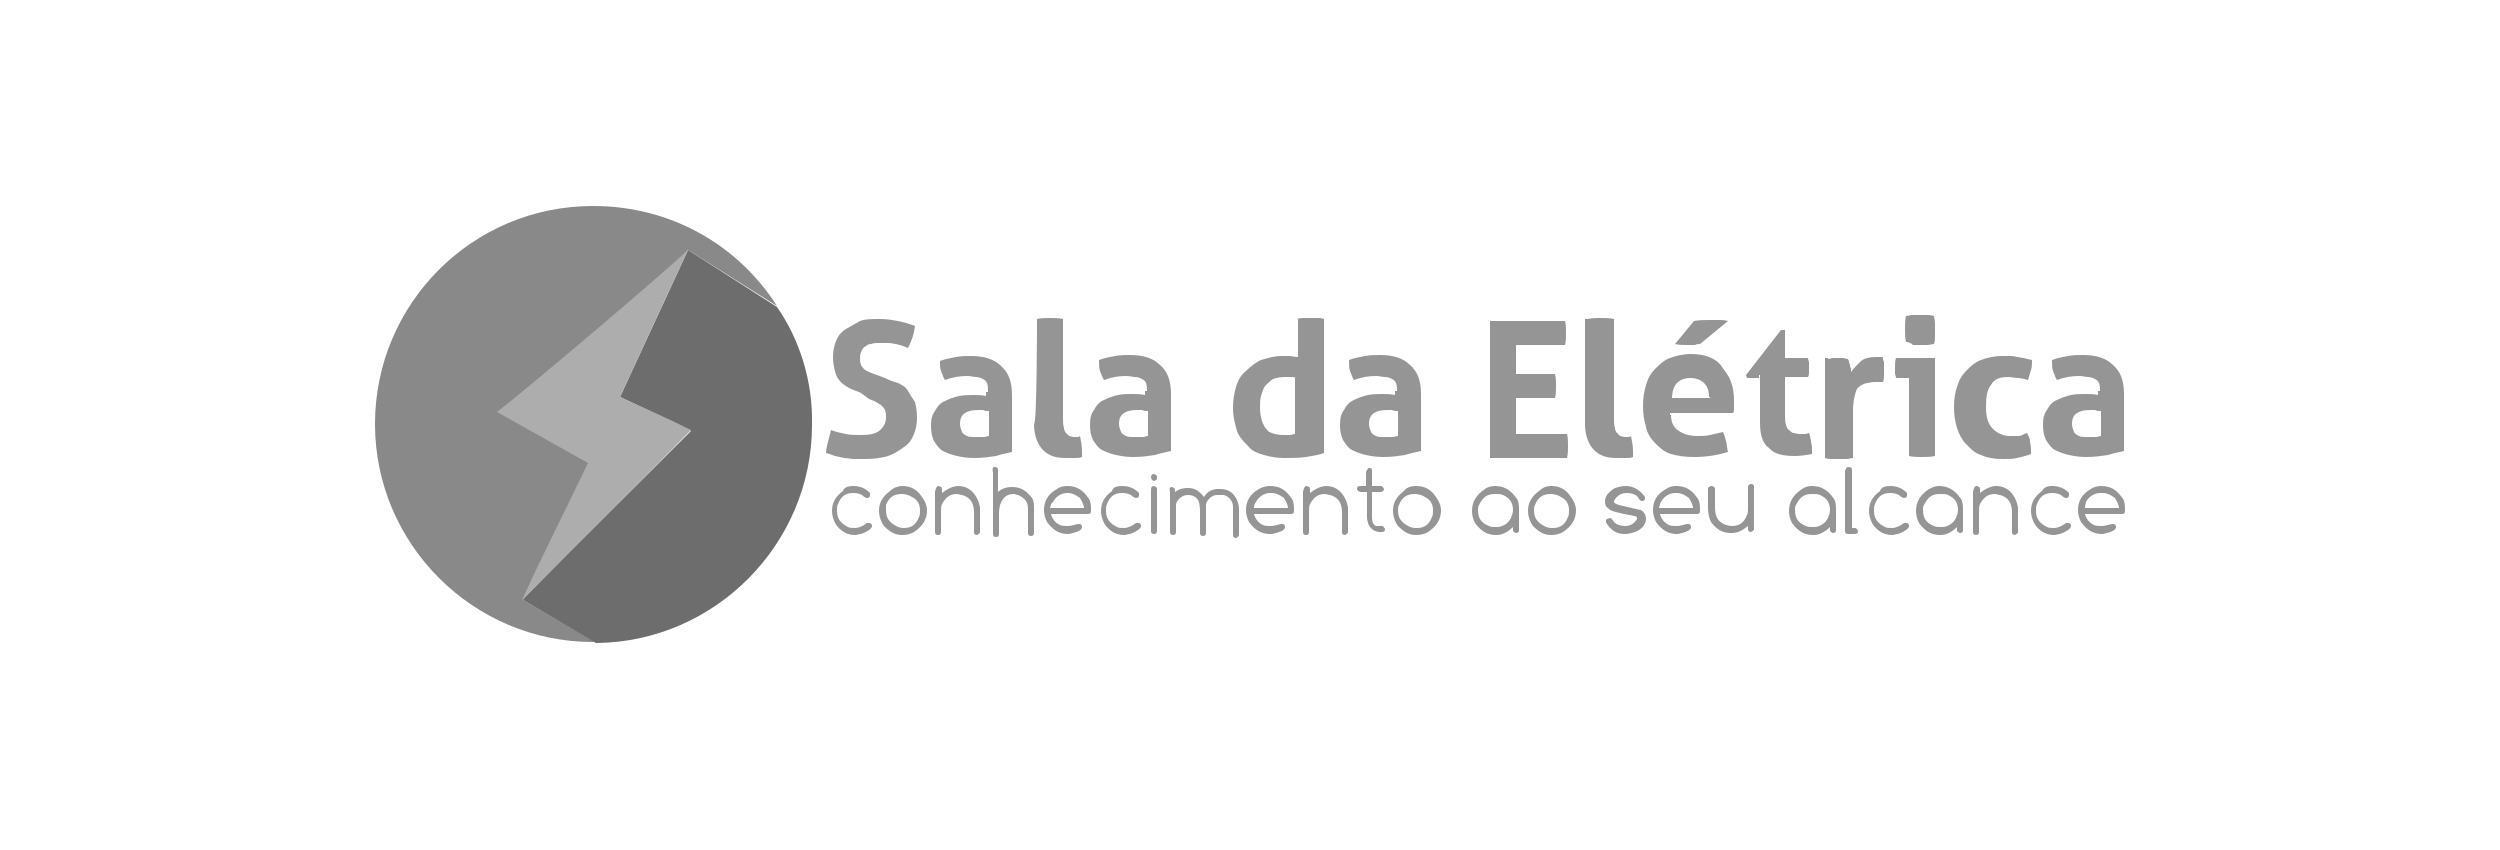
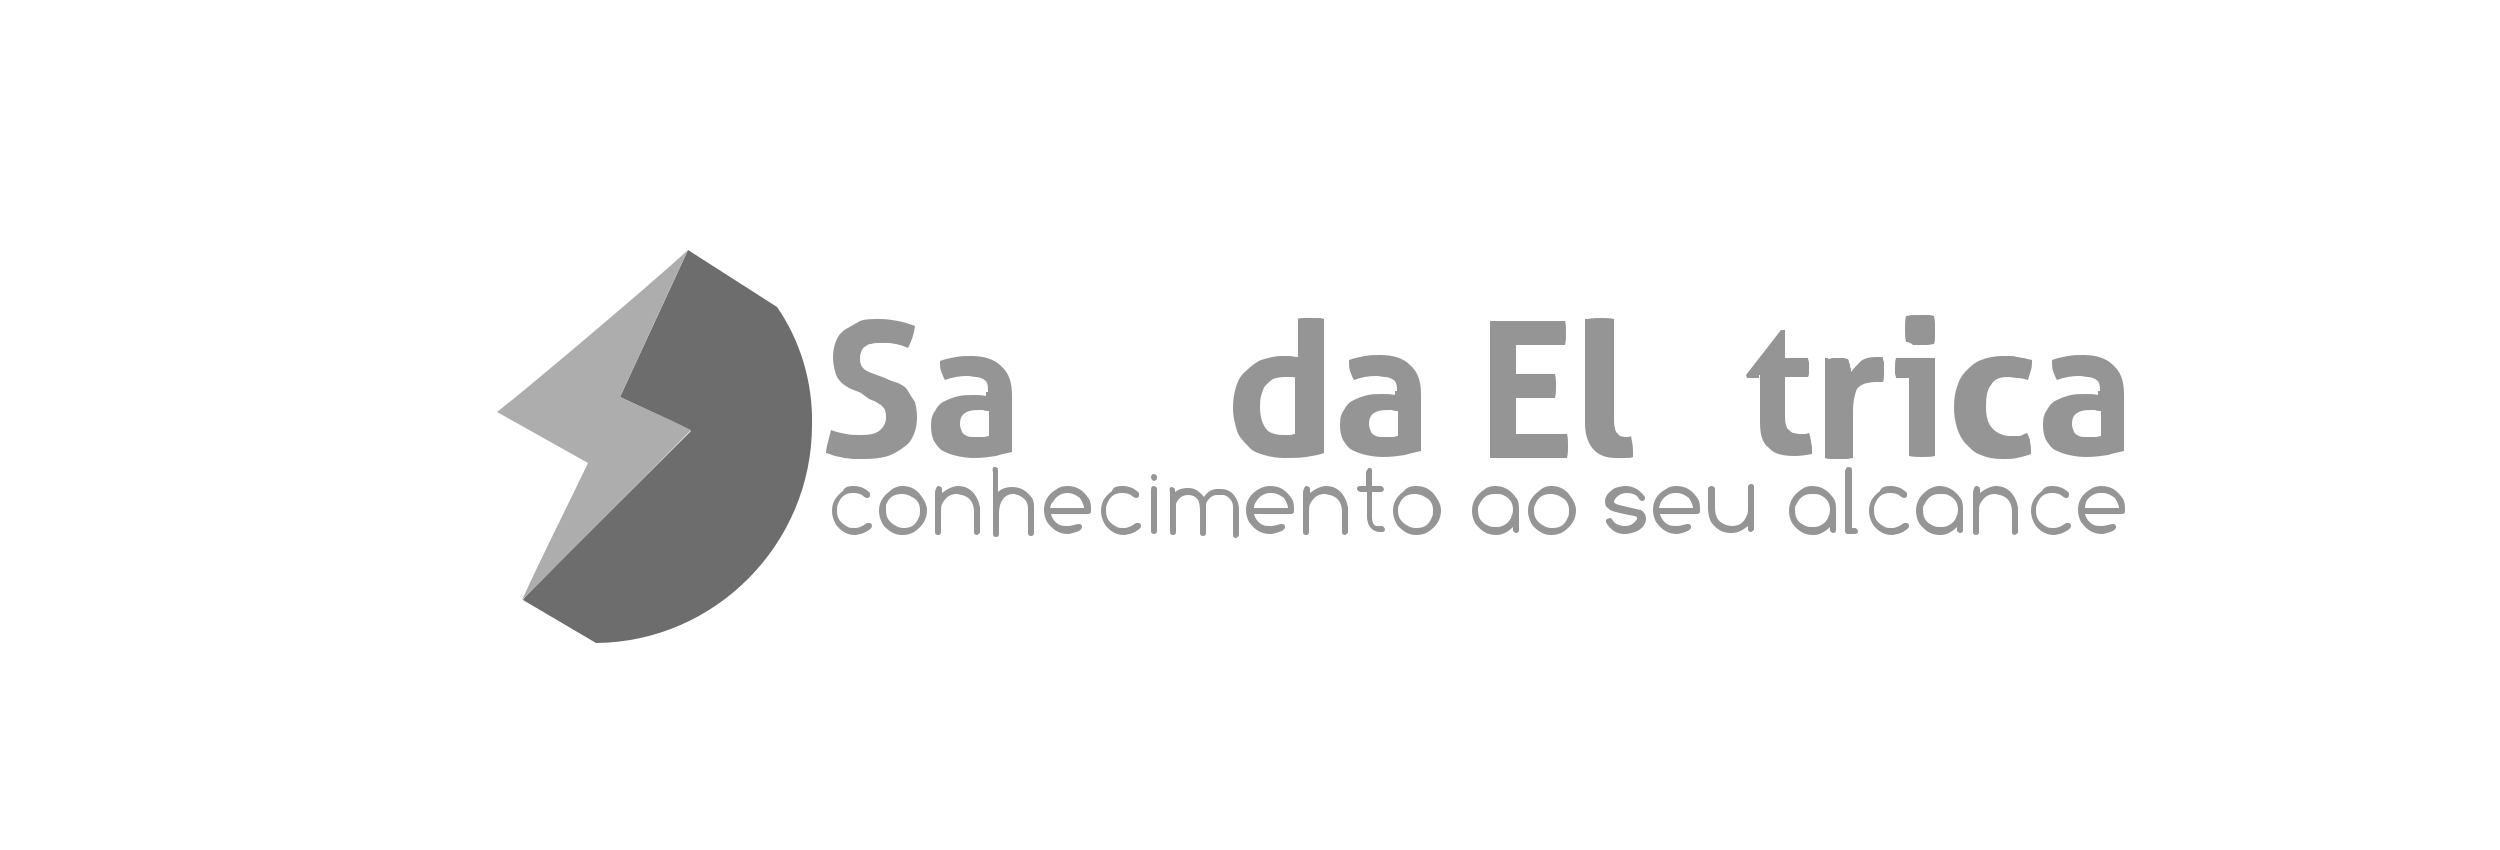
<svg xmlns="http://www.w3.org/2000/svg" version="1.1" id="Camada_1" x="0px" y="0px" viewBox="0 0 250 85" style="enable-background:new 0 0 250 85;" xml:space="preserve">
  <style type="text/css">
	.st0{fill:#898989;}
	.st1{fill:#6D6D6D;}
	.st2{fill:#ADADAD;}
	.st3{fill:#959595;}
	.st4{fill:#FF6700;}
	.st5{fill:#CF4C14;}
	.st6{fill:#E9A727;}
	.st7{fill:#171717;}
	.st8{fill:#75B3E3;}
	.st9{fill:#FFFFFF;}
	.st10{fill:#CB2228;}
	.st11{fill:#FDFDFD;}
	.st12{fill:#A1A1A1;}
	.st13{fill:#5F2B75;}
	.st14{fill:#C86F34;}
	.st15{fill:#FE732F;}
	.st16{fill:#FE7431;}
	.st17{fill:#626264;}
	.st18{fill:#616163;}
	.st19{fill:#C3007A;}
</style>
  <g>
    <g id="XMLID_5_">
-       <path id="XMLID_8_" class="st0" d="M60,45.3l-5.5-3.5L68.8,25l8.9,5.6l0,0c-3.9-6.1-10.6-10-18.4-10c-12.1,0-21.8,9.8-21.8,21.8    s9.8,21.8,21.8,21.8c0.1,0,0.1,0,0.2,0L52.3,60L60,45.3z" />
      <path id="XMLID_7_" class="st1" d="M77.7,30.7L77.7,30.7L68.8,25L62,39.7c2.4,1.1,4.7,2.3,7.1,3.4C63.6,48.6,58,54.1,52.5,59.7    L52.3,60l7.3,4.3c11.9-0.1,21.6-9.9,21.6-21.8C81.3,38.2,80,34,77.7,30.7z" />
      <path id="XMLID_6_" class="st2" d="M62,39.7L68.8,25C65,28.5,52.3,39.2,49.7,41.2c3,1.7,6.1,3.4,9.1,5.1    c-2.2,4.6-4.5,9.1-6.6,13.7c0.1-0.1,0.2-0.2,0.3-0.3C58,54.1,63.6,48.6,69.1,43C66.7,41.8,64.4,40.8,62,39.7z" />
    </g>
    <g>
      <g>
        <path class="st3" d="M86.1,39.3c-0.4-0.2-0.8-0.3-1.2-0.5c-0.3-0.2-0.7-0.4-0.9-0.7c-0.2-0.2-0.4-0.5-0.5-1     c-0.1-0.3-0.2-0.9-0.2-1.3c0-0.7,0.1-1.2,0.3-1.7c0.2-0.5,0.5-0.9,1-1.2s0.9-0.5,1.4-0.8c0.5-0.2,1.2-0.2,2-0.2     c0.7,0,1.2,0.1,1.8,0.2c0.5,0.1,1.2,0.3,1.7,0.5c-0.1,0.8-0.3,1.4-0.7,2.2c-0.2-0.1-0.3-0.1-0.5-0.2c-0.2-0.1-0.4-0.1-0.7-0.2     c-0.2,0-0.4-0.1-0.8-0.1c-0.3,0-0.5,0-1,0c-0.2,0-0.4,0-0.7,0.1c-0.2,0-0.4,0.1-0.5,0.2c-0.2,0.1-0.3,0.2-0.4,0.4     c-0.1,0.2-0.2,0.4-0.2,0.8c0,0.2,0,0.4,0.1,0.7c0.1,0.2,0.2,0.3,0.3,0.4c0.1,0.1,0.3,0.2,0.5,0.3s0.3,0.1,0.5,0.2l1.1,0.4     c0.4,0.2,0.9,0.4,1.3,0.5c0.4,0.2,0.8,0.4,1,0.8c0.2,0.3,0.4,0.7,0.7,1.1c0.1,0.4,0.2,1,0.2,1.5c0,0.7-0.1,1.2-0.3,1.7     c-0.2,0.5-0.5,1-1,1.3c-0.4,0.3-1,0.7-1.6,0.9c-0.7,0.2-1.4,0.3-2.3,0.3c-0.4,0-0.8,0-1.1,0s-0.7-0.1-1-0.1     c-0.3-0.1-0.5-0.1-0.9-0.2c-0.3-0.1-0.5-0.2-0.9-0.3c0-0.3,0.1-0.8,0.2-1.1c0.1-0.4,0.2-0.8,0.3-1.2c0.5,0.2,1,0.3,1.5,0.4     c0.4,0.1,1,0.1,1.5,0.1c0.8,0,1.4-0.1,1.8-0.4c0.4-0.3,0.7-0.8,0.7-1.3c0-0.3,0-0.5-0.1-0.8c-0.1-0.2-0.2-0.3-0.4-0.5     c-0.2-0.1-0.3-0.2-0.5-0.3c-0.2-0.1-0.4-0.2-0.7-0.3L86.1,39.3z" />
        <path class="st3" d="M98.8,39.1c0-0.3,0-0.5-0.1-0.8c-0.1-0.2-0.2-0.3-0.4-0.4c-0.2-0.1-0.4-0.2-0.7-0.2c-0.2,0-0.5-0.1-0.9-0.1     c-0.7,0-1.4,0.1-2.2,0.4c-0.2-0.3-0.3-0.7-0.4-0.9C94,36.9,94,36.5,94,36.1c0.5-0.2,1.1-0.3,1.6-0.4c0.5-0.1,1.1-0.1,1.5-0.1     c1.3,0,2.3,0.3,3,1c0.8,0.7,1.1,1.6,1.1,3v5.6c-0.4,0.1-1,0.2-1.6,0.4c-0.7,0.1-1.3,0.2-2.2,0.2c-0.7,0-1.2-0.1-1.7-0.2     c-0.5-0.1-1-0.3-1.4-0.5c-0.4-0.2-0.7-0.7-0.9-1c-0.2-0.4-0.3-0.9-0.3-1.5c0-0.7,0.1-1.1,0.4-1.5c0.2-0.4,0.5-0.8,1-1     c0.4-0.2,0.9-0.4,1.4-0.5c0.5-0.1,1-0.1,1.5-0.1c0.3,0,0.8,0,1.2,0.1v-0.4H98.8z M98.8,41.1c-0.1,0-0.3,0-0.5-0.1     c-0.2,0-0.3,0-0.4,0c-0.7,0-1.1,0.1-1.4,0.3c-0.3,0.2-0.5,0.5-0.5,1.1c0,0.3,0.1,0.5,0.2,0.8c0.1,0.2,0.3,0.3,0.5,0.4     c0.2,0.1,0.4,0.1,0.7,0.1s0.4,0,0.5,0c0.2,0,0.3,0,0.5,0s0.3-0.1,0.5-0.1v-2.5H98.8z" />
-         <path class="st3" d="M103.7,31.9c0.4-0.1,0.9-0.1,1.3-0.1c0.4,0,0.9,0,1.3,0.1v9.9c0,0.4,0,0.7,0.1,1c0,0.2,0.1,0.4,0.2,0.5     c0.1,0.1,0.2,0.2,0.3,0.3c0.1,0,0.3,0.1,0.5,0.1c0.1,0,0.2,0,0.3,0c0.1,0,0.2,0,0.3-0.1c0.1,0.5,0.2,1,0.2,1.5c0,0.1,0,0.2,0,0.3     c0,0.1,0,0.2,0,0.3c-0.2,0.1-0.4,0.1-0.8,0.1c-0.3,0-0.5,0-0.8,0c-1,0-1.7-0.2-2.3-0.8c-0.5-0.5-0.9-1.4-0.9-2.6     C103.7,42.5,103.7,31.9,103.7,31.9z" />
-         <path class="st3" d="M114.7,39.1c0-0.3,0-0.5-0.1-0.8c-0.1-0.2-0.2-0.3-0.4-0.4c-0.2-0.1-0.4-0.2-0.7-0.2c-0.2,0-0.5-0.1-0.9-0.1     c-0.7,0-1.4,0.1-2.2,0.4c-0.2-0.3-0.3-0.7-0.4-0.9c-0.1-0.3-0.1-0.7-0.1-1.1c0.5-0.2,1.1-0.3,1.6-0.4c0.5-0.1,1.1-0.1,1.5-0.1     c1.3,0,2.3,0.3,3,1c0.8,0.7,1.1,1.6,1.1,3v5.6c-0.4,0.1-1,0.2-1.6,0.4c-0.7,0.1-1.3,0.2-2.2,0.2c-0.7,0-1.2-0.1-1.7-0.2     c-0.5-0.1-1-0.3-1.4-0.5c-0.4-0.2-0.7-0.7-0.9-1c-0.2-0.4-0.3-0.9-0.3-1.5c0-0.7,0.1-1.1,0.4-1.5c0.2-0.4,0.5-0.8,1-1     c0.4-0.2,0.9-0.4,1.4-0.5c0.5-0.1,1-0.1,1.5-0.1c0.3,0,0.8,0,1.2,0.1v-0.4H114.7z M114.7,41.1c-0.1,0-0.3,0-0.5-0.1     c-0.2,0-0.3,0-0.4,0c-0.7,0-1.1,0.1-1.4,0.3c-0.3,0.2-0.5,0.5-0.5,1.1c0,0.3,0.1,0.5,0.2,0.8c0.1,0.2,0.3,0.3,0.5,0.4     c0.2,0.1,0.4,0.1,0.7,0.1c0.2,0,0.4,0,0.5,0c0.2,0,0.3,0,0.5,0c0.2,0,0.3-0.1,0.5-0.1v-2.5H114.7z" />
        <path class="st3" d="M129.6,31.9c0.2,0,0.4-0.1,0.7-0.1s0.4,0,0.7,0s0.4,0,0.7,0s0.4,0,0.7,0.1v13.4c-0.5,0.2-1.2,0.3-1.8,0.4     c-0.7,0.1-1.3,0.1-2.2,0.1c-0.7,0-1.3-0.1-2-0.3c-0.7-0.2-1.2-0.4-1.6-0.9c-0.4-0.4-0.9-0.9-1.1-1.5c-0.2-0.7-0.4-1.4-0.4-2.3     c0-0.8,0.1-1.4,0.3-2.1c0.2-0.7,0.5-1.2,1-1.6c0.4-0.4,1-0.9,1.5-1.1c0.7-0.2,1.3-0.4,2.1-0.4c0.2,0,0.4,0,0.8,0     c0.2,0,0.4,0.1,0.8,0.1v-3.8H129.6z M129.6,37.8c-0.2-0.1-0.4-0.1-0.7-0.1c-0.1,0-0.3,0-0.5,0c-0.4,0-0.8,0.1-1.1,0.2     c-0.3,0.2-0.5,0.4-0.8,0.7c-0.2,0.3-0.3,0.7-0.4,1c-0.1,0.4-0.1,0.8-0.1,1.2c0,0.5,0.1,1,0.2,1.3c0.1,0.3,0.3,0.7,0.5,0.9     c0.2,0.2,0.4,0.3,0.8,0.4c0.3,0.1,0.7,0.1,1,0.1c0.2,0,0.4,0,0.5,0c0.2,0,0.3-0.1,0.5-0.1V37.8z" />
        <path class="st3" d="M139.7,39.1c0-0.3,0-0.5-0.1-0.8c-0.1-0.2-0.2-0.3-0.4-0.4c-0.2-0.1-0.4-0.2-0.7-0.2s-0.5-0.1-0.9-0.1     c-0.7,0-1.4,0.1-2.2,0.4c-0.2-0.3-0.3-0.7-0.4-0.9c-0.1-0.3-0.1-0.7-0.1-1.1c0.5-0.2,1.1-0.3,1.6-0.4c0.5-0.1,1.1-0.1,1.5-0.1     c1.3,0,2.3,0.3,3,1c0.8,0.7,1.1,1.6,1.1,3v5.6c-0.4,0.1-1,0.2-1.6,0.4c-0.7,0.1-1.3,0.2-2.2,0.2c-0.7,0-1.2-0.1-1.7-0.2     c-0.5-0.1-1-0.3-1.4-0.5c-0.4-0.2-0.7-0.7-0.9-1c-0.2-0.4-0.3-0.9-0.3-1.5c0-0.7,0.1-1.1,0.4-1.5c0.2-0.4,0.5-0.8,1-1     c0.4-0.2,0.9-0.4,1.4-0.5c0.5-0.1,1-0.1,1.5-0.1c0.3,0,0.8,0,1.2,0.1v-0.4H139.7z M139.7,41.1c-0.1,0-0.3,0-0.5-0.1     c-0.2,0-0.3,0-0.4,0c-0.7,0-1.1,0.1-1.4,0.3c-0.3,0.2-0.5,0.5-0.5,1.1c0,0.3,0.1,0.5,0.2,0.8c0.1,0.2,0.3,0.3,0.5,0.4     c0.2,0.1,0.4,0.1,0.7,0.1s0.4,0,0.5,0c0.2,0,0.3,0,0.5,0s0.3-0.1,0.5-0.1v-2.5H139.7z" />
        <path class="st3" d="M148.8,32.1h7.7c0.1,0.3,0.1,0.8,0.1,1.2s0,0.8-0.1,1.2h-4.9v2.9h3.9c0.1,0.4,0.1,0.8,0.1,1.2     c0,0.4,0,0.8-0.1,1.2h-3.9v3.6h5.1c0.1,0.3,0.1,0.8,0.1,1.2s0,0.8-0.1,1.2H149V32.1H148.8z" />
        <path class="st3" d="M158.8,31.9c0.4-0.1,0.9-0.1,1.3-0.1c0.4,0,0.9,0,1.3,0.1v9.9c0,0.4,0,0.7,0.1,1c0,0.2,0.1,0.4,0.2,0.5     c0.1,0.1,0.2,0.2,0.3,0.3c0.1,0,0.3,0.1,0.5,0.1c0.1,0,0.2,0,0.3,0c0.1,0,0.2,0,0.3-0.1c0.1,0.5,0.2,1,0.2,1.5c0,0.1,0,0.2,0,0.3     c0,0.1,0,0.2,0,0.3c-0.2,0.1-0.4,0.1-0.8,0.1s-0.5,0-0.8,0c-1,0-1.7-0.2-2.3-0.8c-0.5-0.5-0.9-1.4-0.9-2.6V31.9z" />
-         <path class="st3" d="M167.1,41.5c0,0.8,0.3,1.3,0.8,1.6c0.4,0.3,1.1,0.5,1.8,0.5c0.4,0,0.9,0,1.3-0.1c0.4-0.1,0.9-0.2,1.3-0.3     c0.1,0.2,0.2,0.5,0.3,0.9c0.1,0.3,0.1,0.8,0.2,1.1c-1,0.3-2.1,0.5-3.4,0.5c-0.9,0-1.6-0.1-2.3-0.3c-0.7-0.2-1.2-0.7-1.6-1.1     c-0.4-0.4-0.8-1-0.9-1.6c-0.2-0.7-0.3-1.3-0.3-2.1c0-0.8,0.1-1.4,0.3-2.1c0.2-0.7,0.5-1.2,0.9-1.6c0.4-0.4,0.9-0.9,1.5-1.1     c0.5-0.2,1.3-0.4,2.1-0.4c0.7,0,1.3,0.1,1.8,0.3c0.5,0.2,1,0.5,1.3,1c0.3,0.4,0.7,0.9,0.9,1.5c0.2,0.5,0.3,1.2,0.3,1.8     c0,0.2,0,0.4,0,0.8c0,0.2,0,0.4-0.1,0.5h-6.3V41.5z M170.9,39.7c0-0.7-0.2-1.1-0.5-1.4c-0.3-0.3-0.8-0.5-1.3-0.5     c-0.7,0-1.1,0.2-1.4,0.5c-0.3,0.3-0.5,0.9-0.5,1.5h3.8V39.7z M169.4,32.1c0.5-0.1,1.1-0.1,1.7-0.1c0.3,0,0.7,0,0.9,0     s0.4,0,0.8,0.1l-2.8,2.3c-0.2,0-0.3,0-0.5,0.1c-0.2,0-0.4,0-0.8,0c-0.4,0-0.8,0-1.2-0.1L169.4,32.1z" />
        <path class="st3" d="M175.9,37.8h-1.2l-0.1-0.3l3.5-4.5h0.4v2.8h2.3c0,0.2,0.1,0.3,0.1,0.5c0,0.1,0,0.3,0,0.4c0,0.2,0,0.3,0,0.5     s0,0.3-0.1,0.5h-2.3v3.8c0,0.4,0,0.7,0.1,1c0.1,0.2,0.1,0.4,0.3,0.5c0.1,0.1,0.2,0.2,0.4,0.3c0.2,0,0.4,0.1,0.7,0.1     c0.2,0,0.3,0,0.5,0s0.3-0.1,0.4-0.1c0.1,0.2,0.1,0.4,0.2,0.8c0,0.2,0.1,0.4,0.1,0.7c0,0.1,0,0.2,0,0.3c0,0.1,0,0.2,0,0.3     c-0.5,0.1-1.2,0.2-1.7,0.2c-1.2,0-2.1-0.2-2.6-0.8c-0.7-0.5-0.9-1.4-0.9-2.6v-4.7H175.9z" />
        <path class="st3" d="M182.8,35.9c0.2,0,0.3-0.1,0.5-0.1s0.3,0,0.5,0s0.3,0,0.5,0s0.3,0.1,0.5,0.1c0,0.1,0.1,0.1,0.1,0.3     c0,0.1,0.1,0.2,0.1,0.3c0,0.1,0,0.2,0.1,0.4c0,0.1,0,0.2,0,0.3c0.3-0.4,0.7-0.8,1-1.1c0.4-0.3,0.9-0.4,1.5-0.4c0.1,0,0.2,0,0.4,0     s0.3,0,0.3,0.1c0,0.1,0,0.2,0.1,0.4c0,0.2,0,0.3,0,0.5c0,0.2,0,0.4,0,0.7s0,0.5-0.1,0.8c-0.1,0-0.3,0-0.4,0c-0.1,0-0.3,0-0.3,0     c-0.2,0-0.4,0-0.8,0.1c-0.2,0-0.5,0.1-0.8,0.3s-0.4,0.4-0.5,0.9c-0.1,0.3-0.2,0.9-0.2,1.6v4.7c-0.2,0-0.4,0.1-0.7,0.1     c-0.2,0-0.4,0-0.7,0c-0.2,0-0.4,0-0.7,0c-0.2,0-0.4,0-0.7-0.1v-10H182.8z" />
        <path class="st3" d="M190.9,37.8h-1.3c0-0.2-0.1-0.3-0.1-0.5c0-0.2,0-0.3,0-0.5c0-0.3,0-0.7,0.1-1h3.9v9.8     c-0.4,0.1-0.9,0.1-1.3,0.1s-0.9,0-1.3-0.1L190.9,37.8L190.9,37.8z M190.6,34.2c-0.1-0.4-0.1-0.9-0.1-1.3s0-0.9,0.1-1.3     c0.2,0,0.4-0.1,0.7-0.1c0.2,0,0.4,0,0.7,0c0.2,0,0.4,0,0.7,0c0.2,0,0.4,0,0.7,0.1c0,0.2,0.1,0.4,0.1,0.7c0,0.2,0,0.4,0,0.7     c0,0.2,0,0.4,0,0.7c0,0.2,0,0.4-0.1,0.7c-0.2,0-0.4,0.1-0.7,0.1c-0.2,0-0.4,0-0.7,0c-0.2,0-0.4,0-0.7,0     C191,34.2,190.7,34.2,190.6,34.2z" />
        <path class="st3" d="M202.7,43.3c0.1,0.2,0.3,0.5,0.3,0.9c0.1,0.3,0.1,0.8,0.1,1.2c-0.5,0.2-1,0.3-1.4,0.4     c-0.4,0.1-0.9,0.1-1.4,0.1c-0.9,0-1.5-0.1-2.2-0.4c-0.7-0.2-1.1-0.7-1.5-1.1c-0.4-0.4-0.7-1-0.9-1.6c-0.2-0.7-0.3-1.3-0.3-2.1     c0-0.8,0.1-1.4,0.3-2c0.2-0.7,0.5-1.2,0.9-1.6c0.4-0.4,0.9-0.9,1.5-1.1c0.5-0.2,1.3-0.4,2.1-0.4c0.3,0,0.5,0,0.8,0     c0.2,0,0.4,0,0.7,0.1c0.2,0,0.4,0.1,0.7,0.1c0.2,0.1,0.4,0.1,0.8,0.2c0,0.3,0,0.7-0.1,1c-0.1,0.3-0.2,0.7-0.3,1     c-0.3-0.1-0.8-0.2-1-0.2c-0.3,0-0.7-0.1-1-0.1c-0.8,0-1.4,0.2-1.7,0.8c-0.4,0.5-0.5,1.2-0.5,2.2s0.2,1.7,0.7,2.2     c0.4,0.4,1,0.7,1.7,0.7c0.2,0,0.3,0,0.5,0c0.1,0,0.3,0,0.4,0s0.3-0.1,0.4-0.1C202.3,43.4,202.5,43.4,202.7,43.3z" />
        <path class="st3" d="M210,39.1c0-0.3,0-0.5-0.1-0.8c-0.1-0.2-0.2-0.3-0.4-0.4c-0.2-0.1-0.4-0.2-0.7-0.2c-0.2,0-0.5-0.1-0.9-0.1     c-0.7,0-1.4,0.1-2.2,0.4c-0.2-0.3-0.3-0.7-0.4-0.9c-0.1-0.3-0.1-0.7-0.1-1.1c0.5-0.2,1.1-0.3,1.6-0.4c0.5-0.1,1.1-0.1,1.5-0.1     c1.3,0,2.3,0.3,3,1c0.8,0.7,1.1,1.6,1.1,3v5.6c-0.4,0.1-1,0.2-1.6,0.4c-0.7,0.1-1.3,0.2-2.2,0.2c-0.7,0-1.2-0.1-1.7-0.2     c-0.5-0.1-1-0.3-1.4-0.5c-0.4-0.2-0.7-0.7-0.9-1c-0.2-0.4-0.3-0.9-0.3-1.5c0-0.7,0.1-1.1,0.4-1.5c0.2-0.4,0.5-0.8,1-1     c0.4-0.2,0.9-0.4,1.4-0.5c0.5-0.1,1-0.1,1.5-0.1c0.3,0,0.8,0,1.2,0.1v-0.4H210z M210,41.1c-0.1,0-0.3,0-0.5-0.1     c-0.2,0-0.3,0-0.4,0c-0.7,0-1.1,0.1-1.4,0.3c-0.3,0.2-0.5,0.5-0.5,1.1c0,0.3,0.1,0.5,0.2,0.8c0.1,0.2,0.3,0.3,0.5,0.4     c0.2,0.1,0.4,0.1,0.7,0.1c0.2,0,0.4,0,0.5,0c0.2,0,0.3,0,0.5,0s0.3-0.1,0.5-0.1v-2.5H210z" />
      </g>
      <g>
        <path class="st3" d="M85.3,48.6c0.7,0,1.2,0.2,1.7,0.7c0,0.1,0,0.1,0,0.2l0,0c0,0.2-0.1,0.3-0.3,0.3l0,0c-0.1,0-0.3-0.1-0.5-0.3     c-0.2-0.1-0.5-0.2-0.8-0.2h-0.1c-0.7,0-1.2,0.3-1.5,1.1c-0.1,0.2-0.1,0.4-0.1,0.7c0,0.7,0.3,1.2,1.1,1.6c0.2,0.1,0.4,0.1,0.7,0.1     c0.4,0,0.8-0.2,1.2-0.5h0.1h0.1c0.2,0,0.3,0.1,0.3,0.3l0,0c0,0.2-0.3,0.5-1.1,0.8c-0.2,0-0.4,0.1-0.5,0.1h-0.1     c-0.7,0-1.3-0.3-1.8-0.9c-0.3-0.4-0.5-1-0.5-1.5c0-0.8,0.3-1.4,1.1-2C84.4,48.7,84.9,48.6,85.3,48.6z" />
-         <path class="st3" d="M90.2,48.6c0.7,0,1.2,0.2,1.7,0.7c0.4,0.5,0.8,1.1,0.8,1.7c0,0.9-0.4,1.6-1.3,2.2c-0.3,0.2-0.8,0.3-1.1,0.3     h-0.1c-0.7,0-1.2-0.3-1.8-0.9c-0.3-0.4-0.5-1-0.5-1.5c0-0.8,0.3-1.4,1.1-2C89.3,48.8,89.8,48.6,90.2,48.6z M88.6,51L88.6,51     c0,0.8,0.3,1.2,1,1.6c0.2,0.1,0.4,0.2,0.8,0.2l0,0c0.7,0,1.2-0.3,1.5-1.1c0.1-0.2,0.1-0.4,0.1-0.7V51c0-0.5-0.2-1-0.8-1.3     c-0.3-0.2-0.7-0.3-1-0.3c-0.8,0-1.3,0.3-1.6,1.1C88.6,50.6,88.6,50.9,88.6,51z" />
+         <path class="st3" d="M90.2,48.6c0.7,0,1.2,0.2,1.7,0.7c0.4,0.5,0.8,1.1,0.8,1.7c0,0.9-0.4,1.6-1.3,2.2c-0.3,0.2-0.8,0.3-1.1,0.3     h-0.1c-0.7,0-1.2-0.3-1.8-0.9c-0.3-0.4-0.5-1-0.5-1.5c0-0.8,0.3-1.4,1.1-2C89.3,48.8,89.8,48.6,90.2,48.6z M88.6,51L88.6,51     c0,0.8,0.3,1.2,1,1.6c0.2,0.1,0.4,0.2,0.8,0.2l0,0c0.7,0,1.2-0.3,1.5-1.1c0.1-0.2,0.1-0.4,0.1-0.7V51c0-0.5-0.2-1-0.8-1.3     c-0.3-0.2-0.7-0.3-1-0.3c-0.8,0-1.3,0.3-1.6,1.1C88.6,50.6,88.6,50.9,88.6,51" />
        <path class="st3" d="M93.9,48.6c0.2,0.1,0.3,0.1,0.3,0.3v0.4c0.5-0.4,1.1-0.7,1.6-0.7c0.7,0,1.3,0.3,1.7,0.9     c0.3,0.4,0.5,1,0.5,1.4v2.3c0,0.1-0.1,0.2-0.3,0.3l0,0c-0.2,0-0.3-0.1-0.3-0.3v-2c0-0.9-0.4-1.5-1.2-1.7c-0.2,0-0.3-0.1-0.5-0.1     l0,0c-0.7,0-1.1,0.3-1.5,1c-0.1,0.2-0.1,0.5-0.1,1v1.8c0,0.2-0.1,0.3-0.3,0.3l0,0c-0.2,0-0.3-0.1-0.3-0.3v-4     C93.6,48.7,93.7,48.6,93.9,48.6z" />
        <path class="st3" d="M99.4,46.7L99.4,46.7c0.3,0,0.4,0.1,0.4,0.3v2.2c0.4-0.4,1-0.5,1.4-0.5c0.8,0,1.4,0.3,2,1.1     c0.2,0.3,0.2,0.7,0.2,1v2.5c0,0.2-0.1,0.3-0.3,0.3l0,0c-0.2,0-0.3-0.1-0.3-0.3v-2.4c0-0.7-0.3-1.1-1-1.4c-0.1,0-0.3-0.1-0.4-0.1     c-0.7,0-1.1,0.3-1.4,1.1c0,0.1-0.1,0.4-0.1,0.8v2.1c0,0.2-0.1,0.3-0.3,0.3l0,0c-0.2,0-0.3-0.1-0.3-0.3v-6.1     C99.2,46.8,99.3,46.7,99.4,46.7z" />
        <path class="st3" d="M106.7,48.6c1,0,1.6,0.4,2.2,1.3c0.2,0.3,0.2,0.8,0.2,1.1v0.1c0,0.2-0.1,0.3-0.3,0.3h-3.7     c0.1,0.4,0.4,0.9,0.9,1.1c0.2,0.1,0.5,0.1,0.8,0.1c0.3,0,0.5-0.1,1-0.2h0.1c0.2,0,0.3,0.1,0.3,0.3l0,0c0,0.3-0.4,0.5-1.3,0.7     h-0.1c-0.9,0-1.5-0.4-2.1-1.2c-0.2-0.4-0.3-0.8-0.3-1.2c0-0.9,0.4-1.6,1.3-2.1C105.9,48.7,106.4,48.6,106.7,48.6z M105,50.8h3.4     c0-0.2-0.1-0.5-0.4-1c-0.4-0.3-0.8-0.5-1.2-0.5h-0.1c-0.5,0-1.1,0.3-1.4,0.9C105.1,50.3,105.1,50.5,105,50.8z" />
        <path class="st3" d="M112.2,48.6c0.7,0,1.2,0.2,1.7,0.7c0,0.1,0,0.1,0,0.2l0,0c0,0.2-0.1,0.3-0.3,0.3l0,0c-0.1,0-0.3-0.1-0.5-0.3     c-0.2-0.1-0.5-0.2-0.8-0.2h-0.1c-0.7,0-1.2,0.3-1.5,1.1c-0.1,0.2-0.1,0.4-0.1,0.7c0,0.7,0.3,1.2,1.1,1.6c0.2,0.1,0.4,0.1,0.7,0.1     c0.4,0,0.8-0.2,1.2-0.5h0.1h0.1c0.2,0,0.3,0.1,0.3,0.3l0,0c0,0.2-0.3,0.5-1.1,0.8c-0.2,0-0.4,0.1-0.5,0.1h-0.1     c-0.7,0-1.3-0.3-1.8-0.9c-0.3-0.4-0.5-1-0.5-1.5c0-0.8,0.3-1.4,1.1-2C111.3,48.7,111.7,48.6,112.2,48.6z" />
        <path class="st3" d="M115.4,47.4c0.2,0.1,0.3,0.1,0.3,0.3v0.1c0,0.2-0.1,0.2-0.3,0.3c-0.1,0-0.2-0.1-0.3-0.3     C115.1,47.5,115.2,47.4,115.4,47.4z M115.4,48.6c0.2,0.1,0.3,0.1,0.3,0.3v4.2c0,0.2-0.1,0.3-0.3,0.3l0,0c-0.2,0-0.3-0.1-0.3-0.3     V49C115.1,48.7,115.2,48.6,115.4,48.6z" />
        <path class="st3" d="M117.2,48.7c0.2,0.1,0.3,0.1,0.3,0.3v0.2c0.4-0.3,0.8-0.4,1.3-0.4c0.7,0,1.1,0.3,1.6,0.9     c0.2-0.3,0.5-0.7,1.2-0.8h0.4c0.8,0,1.3,0.3,1.7,1.1c0.1,0.3,0.2,0.5,0.2,0.9v2.6c0,0.1-0.1,0.2-0.3,0.3l0,0     c-0.2,0-0.3-0.1-0.3-0.3v-2.8c0-0.5-0.3-1-0.9-1.2h-0.2h-0.5c-0.4,0-0.9,0.3-1.1,0.9c0,0.1,0,0.2,0,0.3v2.6     c0,0.2-0.1,0.3-0.3,0.3l0,0c-0.2,0-0.3-0.1-0.3-0.3v-2.2c0-0.5-0.1-1-0.2-1.1c-0.2-0.3-0.5-0.5-1-0.5l0,0c-0.5,0-1,0.3-1.2,0.9     c0,0.1,0,0.3,0,0.5v2.3c0,0.2-0.1,0.3-0.3,0.3l0,0c-0.2,0-0.3-0.1-0.3-0.3v-4C116.9,48.8,117,48.7,117.2,48.7z" />
        <path class="st3" d="M127,48.6c1,0,1.6,0.4,2.2,1.3c0.2,0.3,0.2,0.8,0.2,1.1v0.1c0,0.2-0.1,0.3-0.3,0.3h-3.7     c0.1,0.4,0.4,0.9,0.9,1.1c0.2,0.1,0.5,0.1,0.8,0.1c0.3,0,0.5-0.1,1-0.2h0.1c0.2,0,0.3,0.1,0.3,0.3l0,0c0,0.3-0.4,0.5-1.3,0.7H127     c-0.9,0-1.5-0.4-2.1-1.2c-0.2-0.4-0.3-0.8-0.3-1.2c0-0.9,0.4-1.6,1.3-2.1C126.2,48.7,126.7,48.6,127,48.6z M125.4,50.8h3.4     c0-0.2-0.1-0.5-0.4-1c-0.4-0.3-0.8-0.5-1.2-0.5h-0.2c-0.5,0-1.1,0.3-1.4,0.9C125.5,50.3,125.4,50.5,125.4,50.8z" />
        <path class="st3" d="M130.7,48.6c0.2,0.1,0.3,0.1,0.3,0.3v0.4c0.5-0.4,1.1-0.7,1.6-0.7c0.7,0,1.3,0.3,1.7,0.9     c0.3,0.4,0.5,1,0.5,1.4v2.3c0,0.1-0.1,0.2-0.3,0.3l0,0c-0.2,0-0.3-0.1-0.3-0.3v-2c0-0.9-0.4-1.5-1.2-1.7c-0.2,0-0.3-0.1-0.5-0.1     l0,0c-0.7,0-1.1,0.3-1.5,1c-0.1,0.2-0.1,0.5-0.1,1v1.8c0,0.2-0.1,0.3-0.3,0.3l0,0c-0.2,0-0.3-0.1-0.3-0.3v-4     C130.4,48.7,130.5,48.6,130.7,48.6z" />
        <path class="st3" d="M136.9,46.8L136.9,46.8c0.3,0,0.3,0.1,0.3,0.3v1.5h0.8h0.1c0.1,0,0.2,0.1,0.3,0.3c0,0.1-0.1,0.3-0.3,0.3     h-0.2h-0.7v2.5c0,0.4,0.1,0.8,0.4,0.9h0.4h0.2c0.1,0,0.2,0.1,0.3,0.3l0,0c0,0.2-0.1,0.3-0.3,0.3H138c-0.5,0-1-0.3-1.2-0.9     c0-0.1-0.1-0.3-0.1-0.5v-2.6h-0.3H136c-0.2-0.1-0.3-0.2-0.3-0.3c0-0.2,0.1-0.3,0.3-0.3l0,0h0.2h0.4v-1.4     C136.7,47,136.8,46.8,136.9,46.8z" />
        <path class="st3" d="M141.6,48.6c0.7,0,1.2,0.2,1.7,0.7c0.4,0.5,0.8,1.1,0.8,1.7c0,0.9-0.4,1.6-1.3,2.2c-0.3,0.2-0.8,0.3-1.1,0.3     h-0.1c-0.7,0-1.2-0.3-1.8-0.9c-0.3-0.4-0.5-1-0.5-1.5c0-0.8,0.3-1.4,1.1-2C140.6,48.8,141,48.6,141.6,48.6z M139.8,51L139.8,51     c0,0.8,0.3,1.2,1,1.6c0.2,0.1,0.4,0.2,0.8,0.2h0.1c0.7,0,1.2-0.3,1.5-1.1c0.1-0.2,0.1-0.4,0.1-0.7V51c0-0.5-0.2-1-0.8-1.3     c-0.3-0.2-0.7-0.3-1-0.3c-0.8,0-1.3,0.3-1.6,1.1C139.8,50.6,139.8,50.9,139.8,51z" />
        <path class="st3" d="M149.5,48.6c0.9,0,1.6,0.4,2.2,1.3c0.2,0.3,0.2,0.8,0.2,1.1V53c0,0.2-0.1,0.3-0.3,0.3l0,0     c-0.1,0-0.2-0.1-0.3-0.2l0,0v-0.4l0,0c-0.5,0.5-1.1,0.8-1.6,0.8h-0.1c-0.9,0-1.5-0.4-2.1-1.2c-0.2-0.4-0.3-0.8-0.3-1.2     c0-0.9,0.4-1.6,1.3-2.2C148.7,48.7,149.2,48.6,149.5,48.6z M147.8,51L147.8,51c0,0.8,0.3,1.3,1.1,1.6c0.2,0.1,0.4,0.1,0.7,0.1     h0.1c0.5,0,1.1-0.3,1.4-0.9c0.1-0.3,0.2-0.5,0.2-0.8V51c0-0.7-0.3-1.2-1-1.5c-0.2-0.1-0.4-0.1-0.8-0.1l0,0     c-0.8,0-1.2,0.3-1.6,1.1C147.8,50.6,147.8,50.9,147.8,51z" />
        <path class="st3" d="M155.1,48.6c0.7,0,1.2,0.2,1.7,0.7c0.4,0.5,0.8,1.1,0.8,1.7c0,0.9-0.4,1.6-1.3,2.2c-0.3,0.2-0.8,0.3-1.1,0.3     h-0.1c-0.7,0-1.2-0.3-1.8-0.9c-0.3-0.4-0.5-1-0.5-1.5c0-0.8,0.3-1.4,1.1-2C154.2,48.8,154.6,48.6,155.1,48.6z M153.4,51L153.4,51     c0,0.8,0.3,1.2,1,1.6c0.2,0.1,0.4,0.2,0.8,0.2h0.1c0.7,0,1.2-0.3,1.5-1.1c0.1-0.2,0.1-0.4,0.1-0.7V51c0-0.5-0.2-1-0.8-1.3     c-0.3-0.2-0.7-0.3-1-0.3c-0.8,0-1.3,0.3-1.6,1.1C153.4,50.6,153.4,50.9,153.4,51z" />
        <path class="st3" d="M162.5,48.6c0.8,0,1.4,0.3,2,1.1v0.1l0,0c0,0.2-0.1,0.3-0.3,0.3c-0.1,0-0.3-0.1-0.4-0.4     c-0.3-0.3-0.7-0.4-1.1-0.4c-0.5,0-1,0.2-1.3,0.8v0.1c0,0.1,0.2,0.2,0.5,0.3c1.3,0.3,2.1,0.5,2.2,0.5c0.3,0.2,0.5,0.5,0.5,0.9l0,0     c0,0.4-0.3,1-1.1,1.3c-0.3,0.1-0.7,0.2-1,0.2c-0.8,0-1.3-0.3-1.8-1c0-0.1-0.1-0.1-0.1-0.2v-0.1c0-0.2,0.1-0.2,0.4-0.3     c0.1,0,0.2,0.1,0.4,0.4c0.3,0.3,0.7,0.4,1.1,0.4c0.5,0,0.9-0.2,1.2-0.7v-0.1l0,0c0-0.1-0.1-0.2-0.3-0.2c-1.5-0.3-2.4-0.5-2.5-0.7     c-0.3-0.2-0.4-0.4-0.4-0.8c0-0.4,0.3-0.9,1-1.3C161.9,48.7,162.2,48.6,162.5,48.6z" />
        <path class="st3" d="M167.6,48.6c1,0,1.6,0.4,2.2,1.3c0.2,0.3,0.2,0.8,0.2,1.1v0.1c0,0.2-0.1,0.3-0.3,0.3H166     c0.1,0.4,0.4,0.9,0.9,1.1c0.2,0.1,0.5,0.1,0.8,0.1c0.3,0,0.5-0.1,1-0.2h0.1c0.2,0,0.3,0.1,0.3,0.3l0,0c0,0.3-0.4,0.5-1.3,0.7     h-0.1c-0.9,0-1.5-0.4-2.1-1.2c-0.2-0.4-0.3-0.8-0.3-1.2c0-0.9,0.4-1.6,1.3-2.1C166.9,48.7,167.2,48.6,167.6,48.6z M165.9,50.8     h3.4c0-0.2-0.1-0.5-0.4-1c-0.4-0.3-0.8-0.5-1.2-0.5h-0.2c-0.5,0-1.1,0.3-1.4,0.9C166,50.3,166,50.5,165.9,50.8z" />
        <path class="st3" d="M171.2,48.6c0.2,0.1,0.3,0.1,0.3,0.3v1.8c0,0.8,0.2,1.3,0.7,1.6c0.3,0.2,0.7,0.3,1,0.3     c0.7,0,1.2-0.3,1.5-1.1c0.1-0.2,0.1-0.4,0.1-0.7v-2.1c0-0.2,0.2-0.3,0.3-0.3c0.2,0,0.3,0.1,0.3,0.3v4.2c0,0.1-0.1,0.2-0.3,0.3     l0,0c-0.2,0-0.3-0.1-0.3-0.3v-0.3l0,0c-0.5,0.4-1,0.7-1.6,0.7h-0.1c-0.8,0-1.4-0.3-2-1.1c-0.2-0.4-0.3-0.9-0.3-1.4v-2     C170.9,48.7,171,48.6,171.2,48.6z" />
        <path class="st3" d="M181.2,48.6c0.9,0,1.6,0.4,2.2,1.3c0.2,0.3,0.2,0.8,0.2,1.1V53c0,0.2-0.1,0.3-0.3,0.3l0,0     c-0.1,0-0.2-0.1-0.3-0.2l0,0v-0.4l0,0c-0.5,0.5-1.1,0.8-1.6,0.8h-0.1c-0.9,0-1.5-0.4-2.1-1.2c-0.2-0.4-0.3-0.8-0.3-1.2     c0-0.9,0.4-1.6,1.3-2.2C180.5,48.7,180.8,48.6,181.2,48.6z M179.5,51L179.5,51c0,0.8,0.3,1.3,1.1,1.6c0.2,0.1,0.4,0.1,0.7,0.1     h0.1c0.5,0,1.1-0.3,1.4-0.9c0.1-0.3,0.2-0.5,0.2-0.8V51c0-0.7-0.3-1.2-1-1.5c-0.2-0.1-0.4-0.1-0.8-0.1l0,0     c-0.8,0-1.2,0.3-1.6,1.1C179.5,50.6,179.5,50.9,179.5,51z" />
        <path class="st3" d="M184.8,46.7L184.8,46.7c0.3,0,0.4,0.1,0.4,0.3v5.8h0.3c0.1,0,0.2,0.1,0.3,0.3l0,0c0,0.2-0.1,0.3-0.3,0.3     h-0.7c-0.2,0-0.3-0.1-0.3-0.3v-6C184.6,46.8,184.7,46.7,184.8,46.7z" />
        <path class="st3" d="M189,48.6c0.7,0,1.2,0.2,1.7,0.7c0,0.1,0,0.1,0,0.2l0,0c0,0.2-0.1,0.3-0.3,0.3l0,0c-0.1,0-0.3-0.1-0.5-0.3     c-0.2-0.1-0.5-0.2-0.8-0.2H189c-0.7,0-1.2,0.3-1.5,1.1c-0.1,0.2-0.1,0.4-0.1,0.7c0,0.7,0.3,1.2,1.1,1.6c0.2,0.1,0.4,0.1,0.7,0.1     c0.4,0,0.8-0.2,1.2-0.5h0.1h0.1c0.2,0,0.3,0.1,0.3,0.3l0,0c0,0.2-0.3,0.5-1.1,0.8c-0.2,0-0.4,0.1-0.5,0.1h-0.1     c-0.7,0-1.3-0.3-1.8-0.9c-0.3-0.4-0.5-1-0.5-1.5c0-0.8,0.3-1.4,1.1-2C188.1,48.7,188.6,48.6,189,48.6z" />
        <path class="st3" d="M193.9,48.6c0.9,0,1.6,0.4,2.2,1.3c0.2,0.3,0.2,0.8,0.2,1.1V53c0,0.2-0.1,0.3-0.3,0.3l0,0     c-0.1,0-0.2-0.1-0.3-0.2l0,0v-0.4l0,0c-0.5,0.5-1.1,0.8-1.6,0.8h-0.1c-0.9,0-1.5-0.4-2.1-1.2c-0.2-0.4-0.3-0.8-0.3-1.2     c0-0.9,0.4-1.6,1.3-2.2C193.3,48.7,193.6,48.6,193.9,48.6z M192.3,51L192.3,51c0,0.8,0.3,1.3,1.1,1.6c0.2,0.1,0.4,0.1,0.7,0.1     h0.1c0.5,0,1.1-0.3,1.4-0.9c0.1-0.3,0.2-0.5,0.2-0.8V51c0-0.7-0.3-1.2-1-1.5c-0.2-0.1-0.4-0.1-0.8-0.1l0,0     c-0.8,0-1.2,0.3-1.6,1.1C192.3,50.6,192.3,50.9,192.3,51z" />
        <path class="st3" d="M197.7,48.6c0.2,0.1,0.3,0.1,0.3,0.3v0.4c0.5-0.4,1.1-0.7,1.6-0.7c0.7,0,1.3,0.3,1.7,0.9     c0.3,0.4,0.5,1,0.5,1.4v2.3c0,0.1-0.1,0.2-0.3,0.3l0,0c-0.2,0-0.3-0.1-0.3-0.3v-2c0-0.9-0.4-1.5-1.2-1.7c-0.2,0-0.3-0.1-0.5-0.1     l0,0c-0.7,0-1.1,0.3-1.5,1c-0.1,0.2-0.1,0.5-0.1,1v1.8c0,0.2-0.1,0.3-0.3,0.3l0,0c-0.2,0-0.3-0.1-0.3-0.3v-4     C197.4,48.7,197.5,48.6,197.7,48.6z" />
        <path class="st3" d="M205.2,48.6c0.7,0,1.2,0.2,1.7,0.7c0,0.1,0,0.1,0,0.2l0,0c0,0.2-0.1,0.3-0.3,0.3l0,0c-0.1,0-0.3-0.1-0.5-0.3     c-0.2-0.1-0.5-0.2-0.8-0.2h-0.1c-0.7,0-1.2,0.3-1.5,1.1c-0.1,0.2-0.1,0.4-0.1,0.7c0,0.7,0.3,1.2,1.1,1.6c0.2,0.1,0.4,0.1,0.7,0.1     c0.4,0,0.8-0.2,1.2-0.5h0.1h0.1c0.2,0,0.3,0.1,0.3,0.3l0,0c0,0.2-0.3,0.5-1.1,0.8c-0.2,0-0.4,0.1-0.5,0.1h-0.1     c-0.7,0-1.3-0.3-1.8-0.9c-0.3-0.4-0.5-1-0.5-1.5c0-0.8,0.3-1.4,1.1-2C204.4,48.7,204.8,48.6,205.2,48.6z" />
        <path class="st3" d="M210.1,48.6c1,0,1.6,0.4,2.2,1.3c0.2,0.3,0.2,0.8,0.2,1.1v0.1c0,0.2-0.1,0.3-0.3,0.3h-3.7     c0.1,0.4,0.4,0.9,0.9,1.1c0.2,0.1,0.5,0.1,0.8,0.1c0.3,0,0.5-0.1,1-0.2h0.1c0.2,0,0.3,0.1,0.3,0.3l0,0c0,0.3-0.4,0.5-1.3,0.7     h-0.1c-0.9,0-1.5-0.4-2.1-1.2c-0.2-0.4-0.3-0.8-0.3-1.2c0-0.9,0.4-1.6,1.3-2.1C209.3,48.7,209.8,48.6,210.1,48.6z M208.5,50.8     h3.4c0-0.2-0.1-0.5-0.4-1c-0.4-0.3-0.8-0.5-1.2-0.5H210c-0.5,0-1.1,0.3-1.4,0.9C208.6,50.3,208.5,50.5,208.5,50.8z" />
      </g>
    </g>
  </g>
</svg>